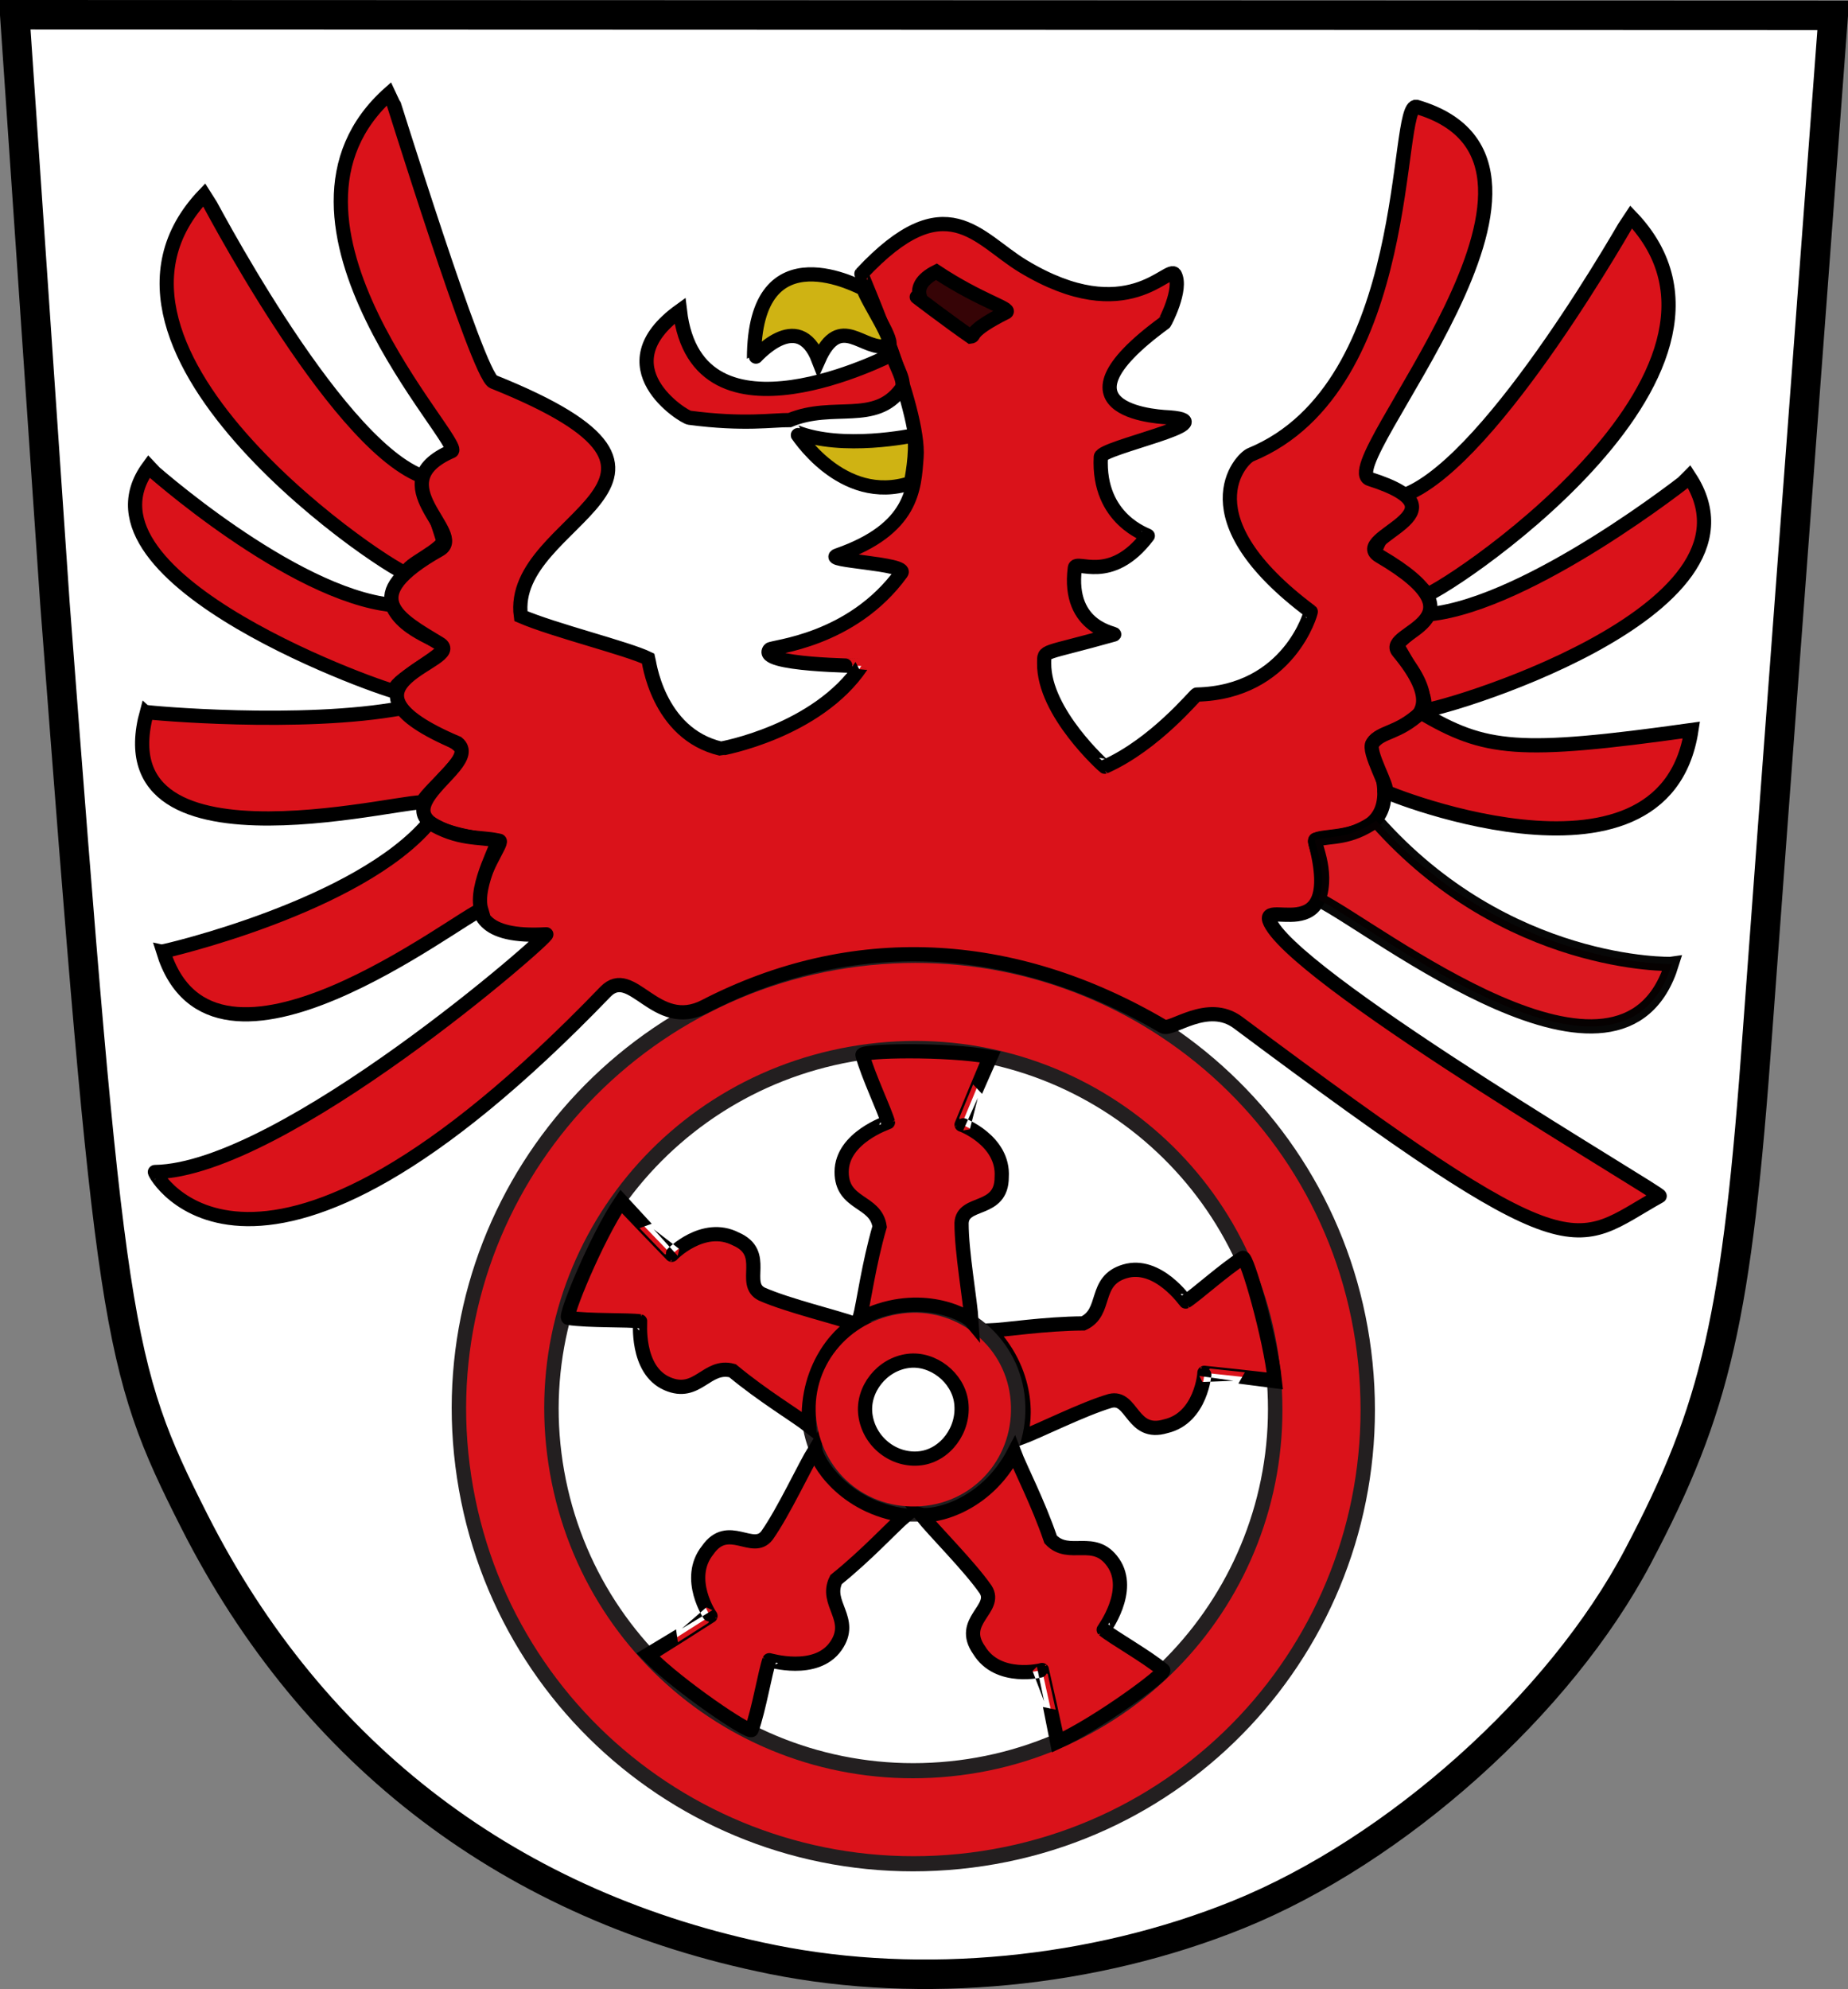
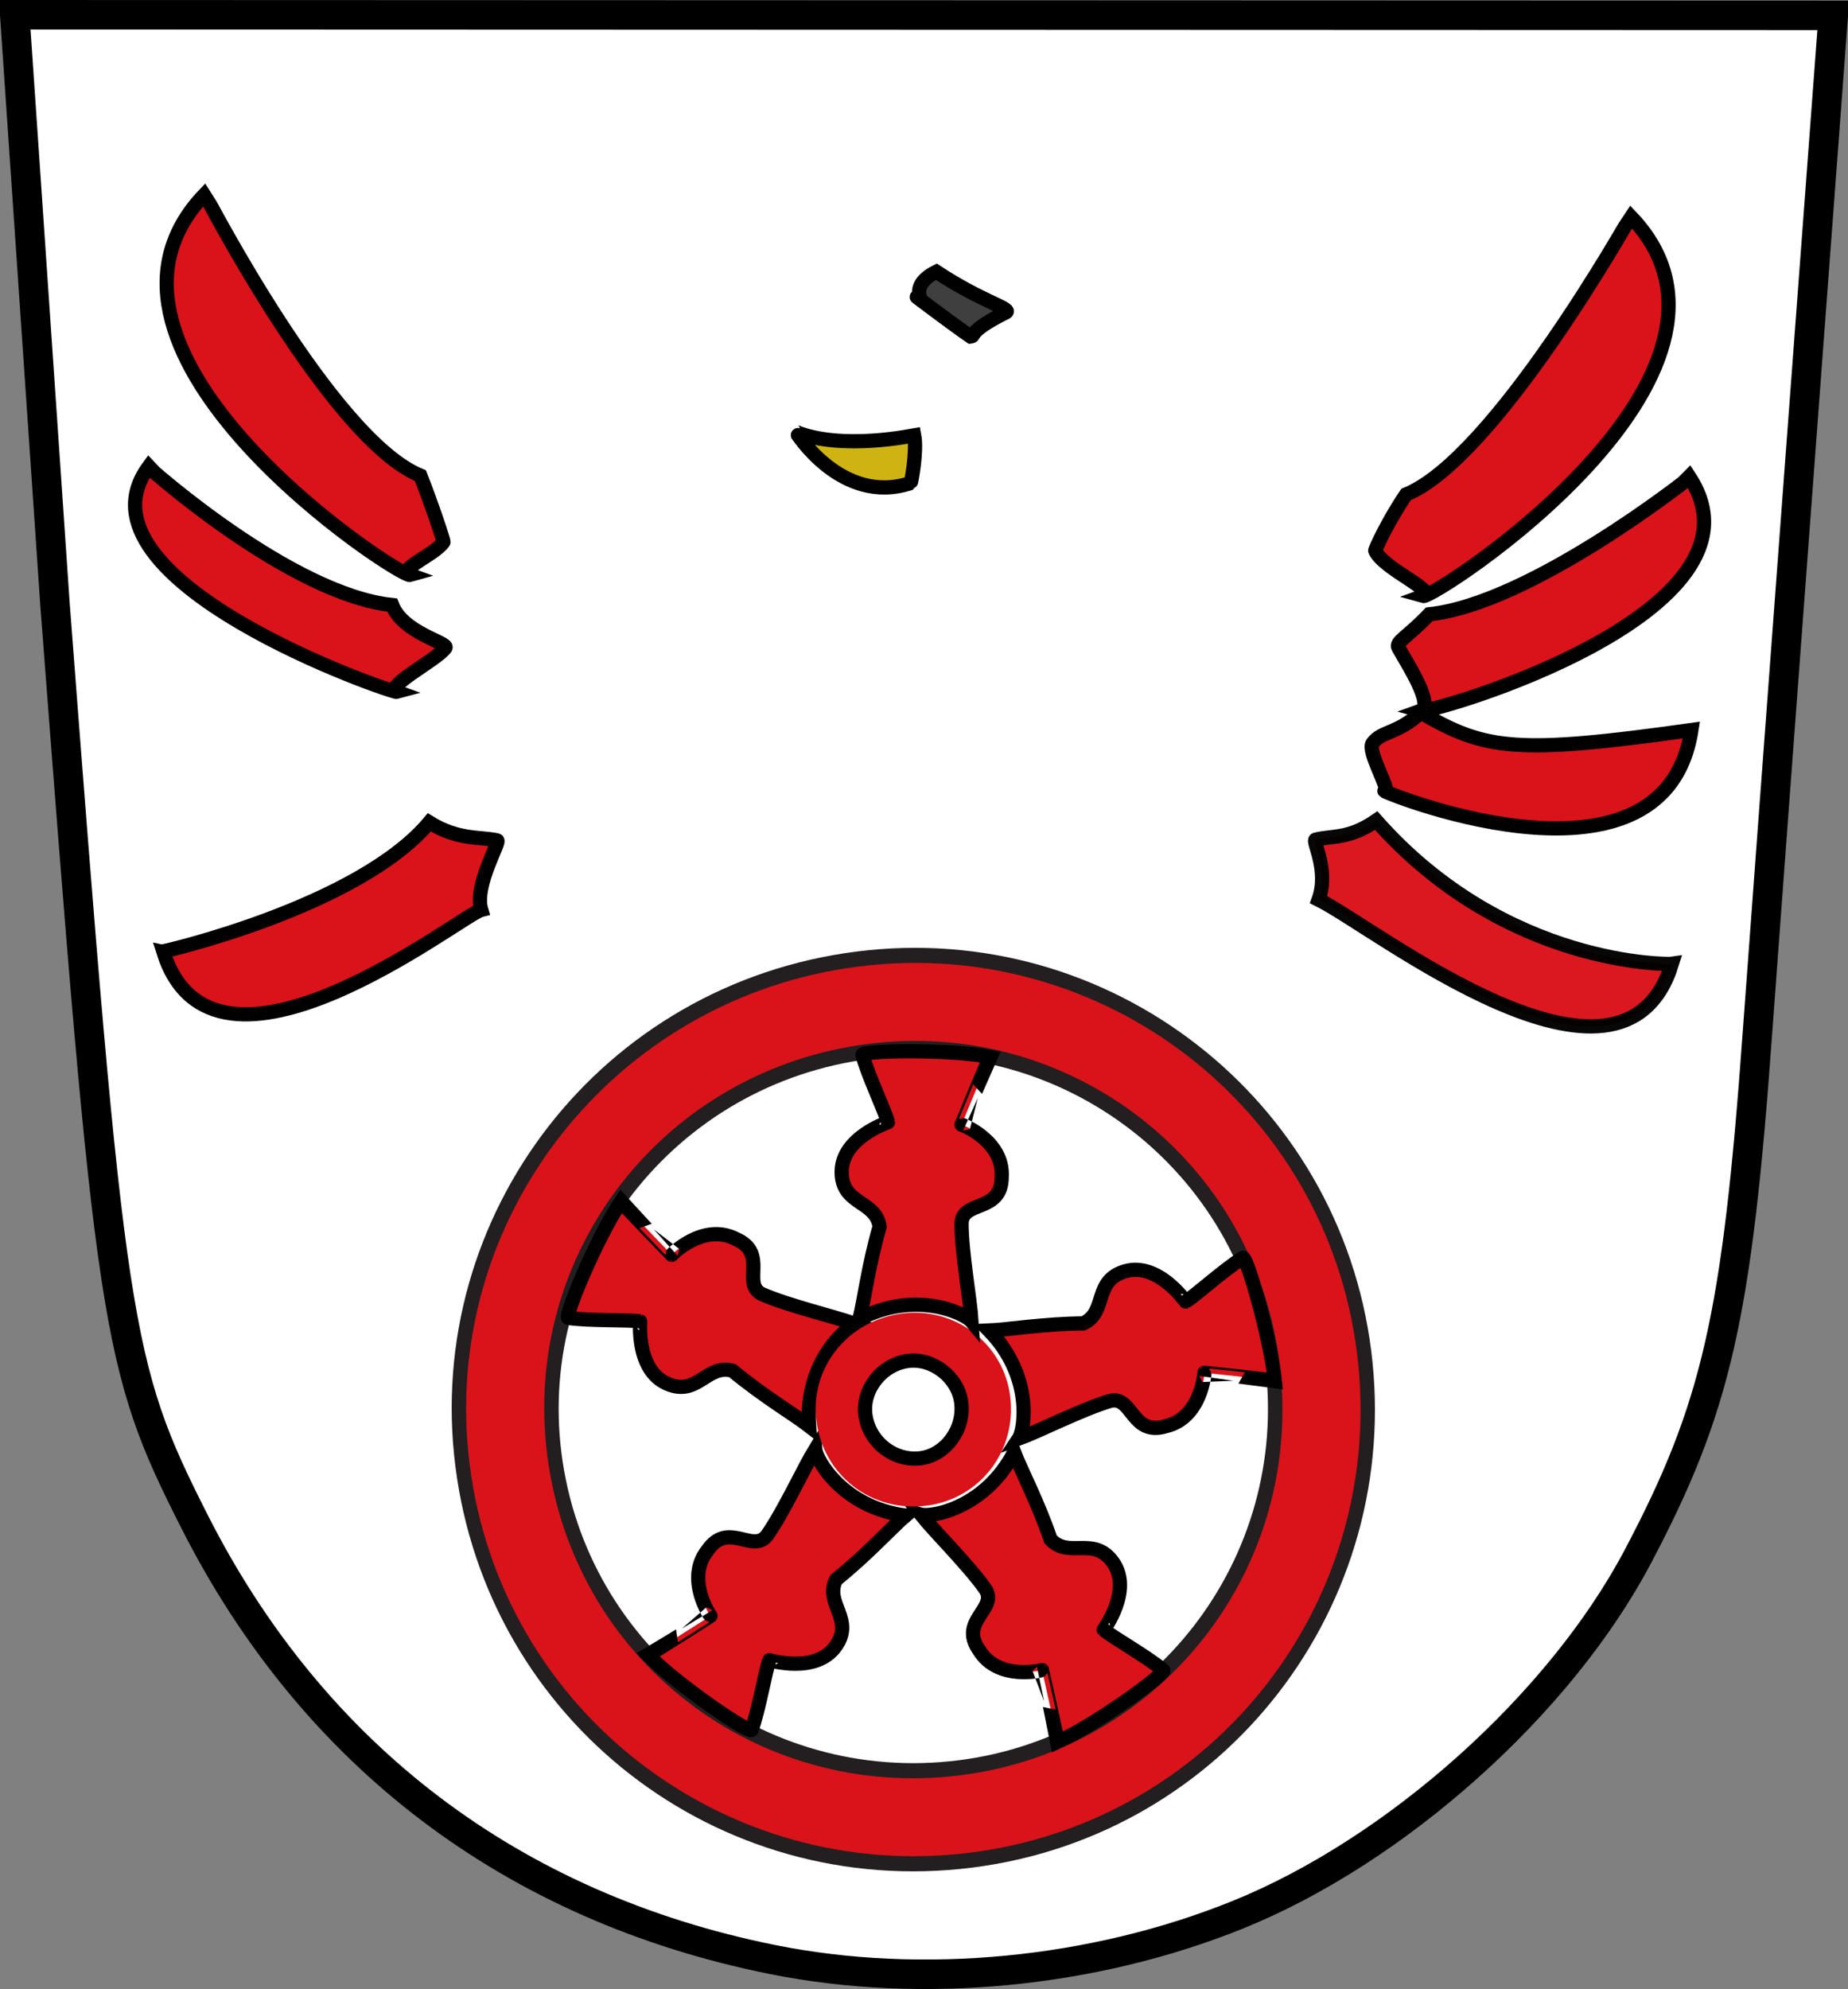
<svg xmlns="http://www.w3.org/2000/svg" version="1.0" width="1010.384" height="1087.189" id="svg2452">
  <rect width="100%" height="100%" fill="#808080" stroke="none" />
  <defs id="defs2455" />
  <path d="M 422.337,1071.059 C 280.348,1042.509 171.232,959.8 106.254,831.468 C 63.254,746.544 60.335,727.323 30.017,329.514 L 8.061,8.061 L 1002.323,8.4 C 1002.323,8.4 965.417,501.235 960.957,563.415 C 949.734,719.901 938.436,769.484 895.462,850.849 C 852.897,931.438 763.488,1011.487 676.901,1046.528 C 597.878,1078.508 504.255,1087.53 422.337,1071.059 z" id="path2438" style="fill:#ffffff;stroke:#000000;stroke-width:16.121" />
  <path d="M 248.971,801.434 C 231.586,663.633 328.992,537.685 468.392,520.099 C 606.677,502.653 732.312,600.463 749.696,738.265 C 767.253,877.431 669.847,1003.379 531.562,1020.824 C 392.162,1038.41 266.527,940.6 248.971,801.434" id="path281" style="fill:#231f20;fill-opacity:1;fill-rule:nonzero;stroke:none" />
  <path d="M 256.777,800.45 C 239.909,666.741 335.601,545.168 469.425,528.285 C 603.249,511.402 725.022,605.541 741.89,739.25 C 758.93,874.323 664.353,995.755 530.529,1012.638 C 396.705,1029.521 273.818,935.523 256.777,800.45" id="path283" style="fill:#da121a;fill-opacity:1;fill-rule:nonzero;stroke:none" />
  <path d="M 299.155,795.103 C 285.213,684.589 363.241,584.65 474.761,570.581 C 585.166,556.652 685.57,634.082 699.512,744.596 C 713.626,856.475 635.598,956.414 525.193,970.342 C 413.673,984.411 313.269,906.982 299.155,795.103" id="path285" style="fill:#231f20;fill-opacity:1;fill-rule:nonzero;stroke:none" />
  <path d="M 306.961,794.119 C 293.708,689.062 368.734,592.273 475.794,578.767 C 581.738,565.401 678.452,640.524 691.706,745.581 C 705.131,852.002 630.105,948.79 524.161,962.156 C 417.101,975.662 320.387,900.54 306.961,794.119" id="path287" style="fill:#ffffff;fill-opacity:1;fill-rule:nonzero;stroke:none" />
  <path d="M 557.005,786.361 C 568.183,782.231 591.729,770.23 606.985,765.726 C 619.291,762.658 618.607,785.218 637.365,779.563 C 656.842,775.072 658.664,750.275 658.507,750.362 C 658.47,750.312 696.382,754.443 697.004,754.568 C 694.505,731.014 681.628,686.223 679.509,687.534 C 669.58,693.678 653.764,708.015 648.266,711.418 C 648.189,711.465 633.087,689.552 615.029,694.908 C 597.561,700.088 605.618,717.174 592.272,723.364 C 570.832,723.518 550.331,726.863 540.811,727.265 C 564.795,752.02 560.334,781.374 557.005,786.361 z" id="path3435" style="fill:#da121a;fill-opacity:1;fill-rule:nonzero;stroke:#000000;stroke-width:7.774;stroke-miterlimit:4;stroke-dasharray:none;stroke-opacity:1" />
-   <path d="M 438.555,777.517 C 434.424,744.772 457.746,714.108 492.318,709.747 C 525.774,705.526 555.981,729.437 560.112,762.182 C 564.415,796.291 541.093,826.955 507.637,831.176 C 473.065,835.537 442.858,811.627 438.555,777.517" id="path399" style="fill:#231f20;fill-opacity:1;fill-rule:nonzero;stroke:none" />
  <path d="M 467.284,774.034 C 465.21,757.589 477.87,740.677 495.793,738.416 C 512.596,736.297 529.06,749.534 531.134,765.979 C 533.382,783.794 520.721,800.706 503.919,802.825 C 485.996,805.086 469.532,791.849 467.284,774.034" id="path403" style="fill:#231f20;fill-opacity:1;fill-rule:nonzero;stroke:none" />
  <g transform="matrix(1.164,-0.147,0.147,1.164,574.912,456.379)" id="g7423">
    <path d="M -145.085,270.115 C -151.418,278.05 -163.306,297.174 -172.449,307.178 C -180.073,314.836 -189.51,298.08 -200.7,310.467 C -212.927,322.321 -203.334,341.209 -203.258,341.076 C -203.209,341.096 -233.751,355.429 -234.26,355.611 C -222.064,371.69 -191.871,398.037 -190.904,396.148 C -186.368,387.294 -181.148,369.872 -178.637,364.968 C -178.602,364.9 -157.935,374.23 -147.124,362.371 C -136.666,350.899 -150.068,341.986 -143.06,331.594 C -127.491,322.039 -114.012,310.569 -107.246,306.083 C -135.642,298.592 -145.317,275.219 -145.085,270.115 z" id="path375" style="fill:#da121a;fill-opacity:1;fill-rule:nonzero;stroke:#000000;stroke-width:6.623;stroke-miterlimit:4;stroke-dasharray:none;stroke-opacity:1" />
  </g>
  <path d="M 468.082,723.816 C 456.875,719.765 431.139,713.754 416.575,707.359 C 405.19,701.768 420.261,684.966 402.277,677.193 C 384.494,668.066 367.112,685.845 367.288,685.879 C 367.283,685.941 339.847,657.389 339.452,656.892 C 326.173,676.506 308.257,719.993 310.722,720.357 C 322.273,722.064 343.606,721.305 350.003,722.249 C 350.092,722.262 347.505,748.75 364.76,756.3 C 381.452,763.604 386.312,745.35 400.504,749.225 C 416.99,762.932 434.817,773.595 442.353,779.427 C 439.983,745.04 462.321,725.481 468.082,723.816 z" id="path3431" style="fill:#da121a;fill-opacity:1;fill-rule:nonzero;stroke:#000000;stroke-width:7.774;stroke-miterlimit:4;stroke-dasharray:none;stroke-opacity:1" />
  <path d="M 503.513,827.883 C 510.961,837.185 529.783,855.737 538.874,868.79 C 545.671,879.498 524.049,885.972 535.338,901.985 C 545.749,919.048 569.853,912.946 569.721,912.825 C 569.757,912.774 578.273,951.446 578.35,952.076 C 599.911,942.267 637.879,914.509 635.966,912.913 C 627.001,905.432 608.404,894.952 603.439,890.81 C 603.369,890.752 619.393,869.503 608.609,854.06 C 598.177,839.122 584.51,852.162 574.423,841.453 C 567.507,821.159 557.858,802.763 554.471,793.857 C 538.556,824.431 509.296,829.467 503.513,827.883 z" id="path3433" style="fill:#da121a;fill-opacity:1;fill-rule:nonzero;stroke:#000000;stroke-width:7.774;stroke-miterlimit:4;stroke-dasharray:none;stroke-opacity:1" />
  <path d="M 446.361,776.532 C 442.747,747.88 463.24,721.732 493.35,717.933 C 522.346,714.275 548.691,734.515 552.305,763.167 C 556.092,793.183 535.599,819.332 506.604,822.99 C 476.493,826.788 450.148,806.549 446.361,776.532" id="path401" style="fill:#da121a;fill-opacity:1;fill-rule:nonzero;stroke:none" />
  <path d="M 531.206,722.301 C 530.446,710.41 525.681,684.414 525.729,668.508 C 526.309,655.838 547.731,662.946 547.677,643.354 C 548.944,623.406 525.704,614.568 525.743,614.743 C 525.684,614.764 540.907,578.209 541.204,577.649 C 517.919,573.306 470.896,574.244 471.546,576.649 C 474.594,587.92 483.808,607.176 485.496,613.418 C 485.52,613.505 460.202,621.709 460.169,640.544 C 460.138,658.764 478.814,655.931 480.928,670.49 C 474.943,691.078 472.285,711.68 469.948,720.917 C 500.529,705.015 527.38,717.685 531.206,722.301 z" id="path3437" style="fill:#da121a;fill-opacity:1;fill-rule:nonzero;stroke:#000000;stroke-width:7.774;stroke-miterlimit:4;stroke-dasharray:none;stroke-opacity:1" />
  <path d="M 224.284,314.286 C 216.365,311.424 237.599,303.444 242.429,296.306 C 242.766,295.809 235.974,275.586 229.855,259.989 C 181.177,240.083 112.326,106.723 111.931,106.226 C 29.472,191.959 218.524,315.952 224.284,314.286 z" id="path2479" style="fill:#da121a;fill-opacity:1;fill-rule:nonzero;stroke:#000000;stroke-width:7.774;stroke-miterlimit:4;stroke-dasharray:none;stroke-opacity:1" />
  <path d="M 217.384,378.271 C 209.465,375.409 238.372,361.105 243.488,354.169 C 245.661,351.223 220.503,346.306 214.384,330.708 C 158.972,324.884 81.549,255.805 81.154,255.308 C 36.04,317.166 214.655,379.071 217.384,378.271 z" id="path3251" style="fill:#da121a;fill-opacity:1;fill-rule:nonzero;stroke:#000000;stroke-width:7.774;stroke-miterlimit:4;stroke-dasharray:none;stroke-opacity:1" />
  <path d="M 778.004,325.801 C 785.923,322.938 756.73,311.286 751.9,301.087 C 751.643,300.544 758.968,284.652 768.76,270.28 C 817.438,250.374 891.187,118.849 891.582,118.353 C 974.041,204.086 783.764,327.466 778.004,325.801 z" id="path3253" style="fill:#da121a;fill-opacity:1;fill-rule:nonzero;stroke:#000000;stroke-width:7.774;stroke-miterlimit:4;stroke-dasharray:none;stroke-opacity:1" />
  <path d="M 776.597,388.535 C 784.516,385.673 769.078,362.186 764.574,354.026 C 762.805,350.82 769.5,348.305 781.434,335.769 C 836.847,329.944 923.452,261.478 923.847,260.981 C 972.022,335.082 782.357,390.2 776.597,388.535 z" id="path3255" style="fill:#da121a;fill-opacity:1;fill-rule:nonzero;stroke:#000000;stroke-width:7.774;stroke-miterlimit:4;stroke-dasharray:none;stroke-opacity:1" />
-   <path d="M 231.706,439.09 C 226.763,438.612 256.059,415.165 252.858,409.829 C 248.525,402.605 231.614,399.776 219.992,387.012 C 165.228,397.276 80.809,389.586 80.288,389.222 C 54.314,483.908 234.002,432.978 231.706,439.09 z" id="path3257" style="fill:#da121a;fill-opacity:1;fill-rule:nonzero;stroke:#000000;stroke-width:7.774;stroke-miterlimit:4;stroke-dasharray:none;stroke-opacity:1" />
  <path d="M 473.126,773.156 C 471.405,759.512 482.123,745.685 496.621,743.856 C 510.003,742.168 523.819,752.9 525.541,766.543 C 527.434,781.552 516.716,795.378 503.334,797.067 C 488.836,798.896 475.02,788.164 473.126,773.156" id="path405" style="fill:#ffffff;fill-opacity:1;fill-rule:nonzero;stroke:#000000;stroke-width:7.774;stroke-miterlimit:4;stroke-dasharray:none;stroke-opacity:1" />
-   <path d="M 298.646,510.675 C 302.165,510.453 154.662,639.655 84.693,640.617 C 83.694,640.631 138.329,742.024 330.954,542.167 C 345.616,526.954 358.396,564.074 385.353,550.146 C 465.377,508.797 553.063,512.24 635.971,561.065 C 640.409,563.678 660.208,546.487 676.895,558.946 C 864.103,698.717 859.092,680.781 907.41,653.742 C 909.161,652.761 716.381,540.295 695.355,505.852 C 684.281,487.71 735.676,522.919 719.06,460.227 C 717.244,453.376 775.386,467.1 750.871,409.177 C 745.223,395.83 803.725,403.307 764.505,356.13 C 755.496,345.293 815.117,339.627 754.336,303.999 C 736.624,293.618 806.15,280.012 748.967,261.846 C 727.433,255.006 879.918,89.292 774.57,58.432 C 762.127,54.787 774.131,211.474 683.791,248.581 C 678.546,250.735 647.712,282.798 716.647,334.308 C 716.909,334.504 704.839,378.475 654.298,379.646 C 653.438,379.666 631.758,406.754 603.981,419.09 C 603.9,419.127 570.583,389.544 570.886,362.482 C 570.97,354.975 569.236,358.035 609.039,346.828 C 611.462,346.146 583.298,344.199 587.666,310.418 C 588.305,305.478 607.174,319.803 627.553,292.872 C 627.818,292.522 600.064,284.358 601.869,249.736 C 602.14,244.544 670.739,230.662 639.557,228.153 C 637.826,228.014 568.401,226.397 636.648,176.467 C 636.991,176.216 646.543,158.001 642.333,150.074 C 639.094,143.976 616.879,180.309 559.28,145.474 C 534.413,130.435 517.202,100.191 470.984,149.667 C 470.663,150.01 503.166,223.04 501.112,250.004 C 499.843,266.667 499.367,289.096 457.875,303.554 C 449.115,306.606 496.588,307.926 492.806,313.141 C 465.602,350.656 422.059,353.476 420.791,355.032 C 413.773,363.648 471.009,363.936 470.961,364.007 C 446.719,399.979 394.226,409.236 394.148,409.218 C 359.257,401.054 354.586,360.321 354.498,360.018 C 343.114,354.428 302.773,344.552 284.789,336.779 C 277.396,282.631 405.681,263.184 269.713,208.669 C 261.175,205.245 213.701,51.174 213.306,50.677 C 134.226,120.508 254.987,243.095 246.913,246.61 C 206.685,264.127 255.482,291.894 240.307,300.45 C 194.392,326.338 217.896,338.206 240.346,351.817 C 255.926,361.263 173.586,373.767 250.116,406.214 C 266.602,419.921 185.728,449.632 272.051,459.792 C 281.986,455.228 227.95,514.937 298.646,510.675 z" id="path3512" style="fill:#da121a;fill-opacity:1;fill-rule:nonzero;stroke:#000000;stroke-width:7.774;stroke-miterlimit:4;stroke-dasharray:none;stroke-opacity:1" />
  <path d="M 757.338,432.449 C 760.117,431.479 747.271,410.589 750.472,406.218 C 755.448,399.422 763.923,401.36 776.844,389.462 C 812.128,410.116 829.447,412.382 924.773,399.032 C 909.622,498.046 747.695,429.398 757.338,432.449 z" id="path3259" style="fill:#da121a;fill-opacity:1;fill-rule:nonzero;stroke:#000000;stroke-width:7.774;stroke-miterlimit:4;stroke-dasharray:none;stroke-opacity:1" />
  <path d="M 263.118,497.351 C 259.075,483.778 273.958,459.814 271.783,459.335 C 262.45,457.279 250.424,459.284 234.696,449.526 C 196.065,495.574 89.853,520.087 89.227,519.988 C 116.484,607.923 252.406,500.033 263.118,497.351 z" id="path3261" style="fill:#da121a;fill-opacity:1;fill-rule:nonzero;stroke:#000000;stroke-width:7.774;stroke-miterlimit:4;stroke-dasharray:none;stroke-opacity:1" />
  <path d="M 720.945,491.763 C 726.824,475.436 717.161,459.498 719.32,458.951 C 728.653,456.589 737.312,458.901 752.428,448.53 C 823.611,529.032 913.476,526.966 914.103,526.867 C 886.845,614.802 751.859,506.996 720.945,491.763 z" id="path3263" style="opacity:0.97;fill:#da121a;fill-opacity:1;fill-rule:nonzero;stroke:#000000;stroke-width:7.774;stroke-miterlimit:4;stroke-dasharray:none;stroke-opacity:1" />
-   <path d="M 431.785,229.615 C 422.665,229.511 406.802,232.302 376.898,228.332 C 373.667,227.903 329.383,200.426 371.743,169.852 C 381.092,249.13 487.181,193.801 487.807,193.702 C 490.094,201.013 495.544,208.845 492.651,212.753 C 478.294,232.151 455.571,219.776 431.785,229.615 z" id="path3265" style="fill:#da121a;fill-opacity:1;fill-rule:nonzero;stroke:#000000;stroke-width:7.774;stroke-miterlimit:4;stroke-dasharray:none;stroke-opacity:1" />
  <path d="M 530.674,183.961 C 519.412,176.204 499.428,161.012 501.344,162.404 C 508.166,167.358 494.376,157.36 511.941,148.52 C 535.984,164.433 552.674,168.536 550.239,170.58 C 528.186,181.682 533.733,183.582 530.674,183.961 z" id="path3267" style="fill:#000000;fill-opacity:0.752;fill-rule:nonzero;stroke:#000000;stroke-width:7.774;stroke-miterlimit:4;stroke-dasharray:none;stroke-opacity:1" />
-   <path d="M 447.549,196.733 C 436.286,167.549 412.253,196.156 412.253,196.062 C 412.287,124.208 471.415,157.858 472.042,157.759 C 474.329,165.07 490.164,187.835 485.457,189.054 C 472.018,192.535 459.396,170.058 447.549,196.733 z" id="path3269" style="fill:#cfb313;fill-opacity:1;fill-rule:nonzero;stroke:#000000;stroke-width:7.774;stroke-miterlimit:4;stroke-dasharray:none;stroke-opacity:1" />
  <path d="M 435.139,236.126 C 460.58,246.309 499.2,238.022 499.826,237.923 C 501.501,246.765 498.157,263.941 497.936,264.015 C 460.118,276.6 435.052,236.091 435.139,236.126 z" id="path3513" style="fill:#cfb313;fill-opacity:1;fill-rule:nonzero;stroke:#000000;stroke-width:7.774;stroke-miterlimit:4;stroke-dasharray:none;stroke-opacity:1" />
</svg>